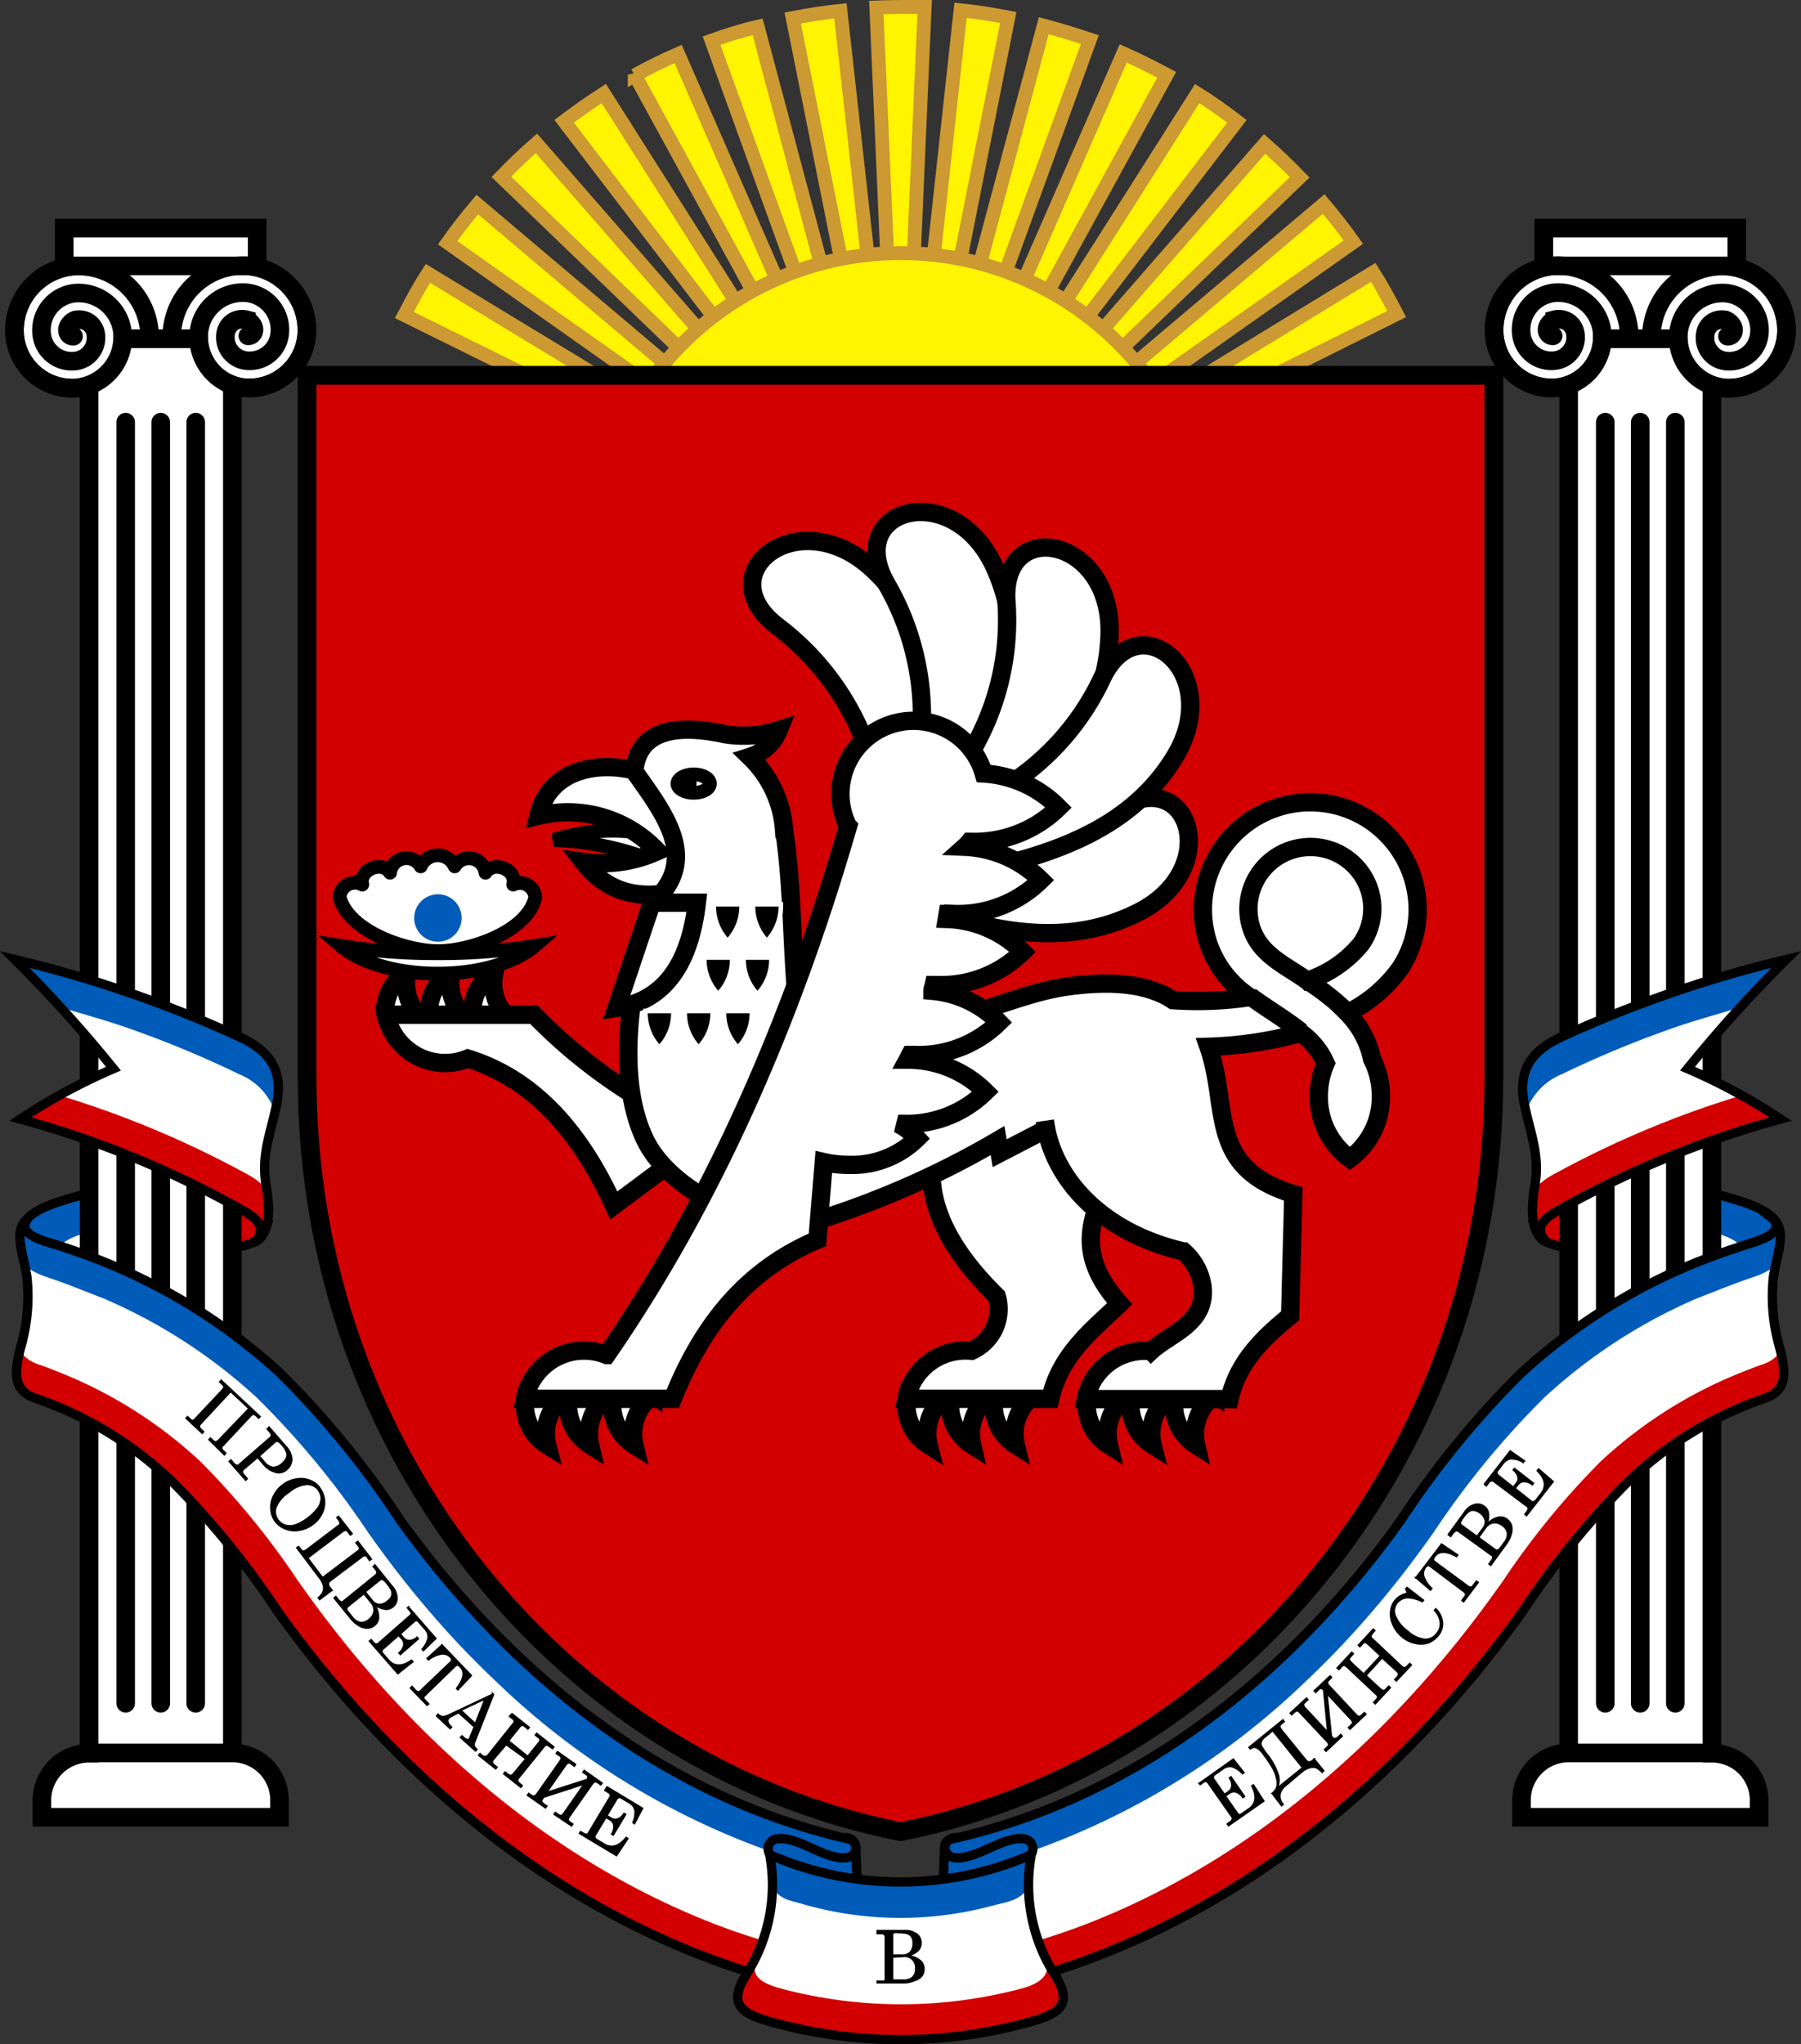
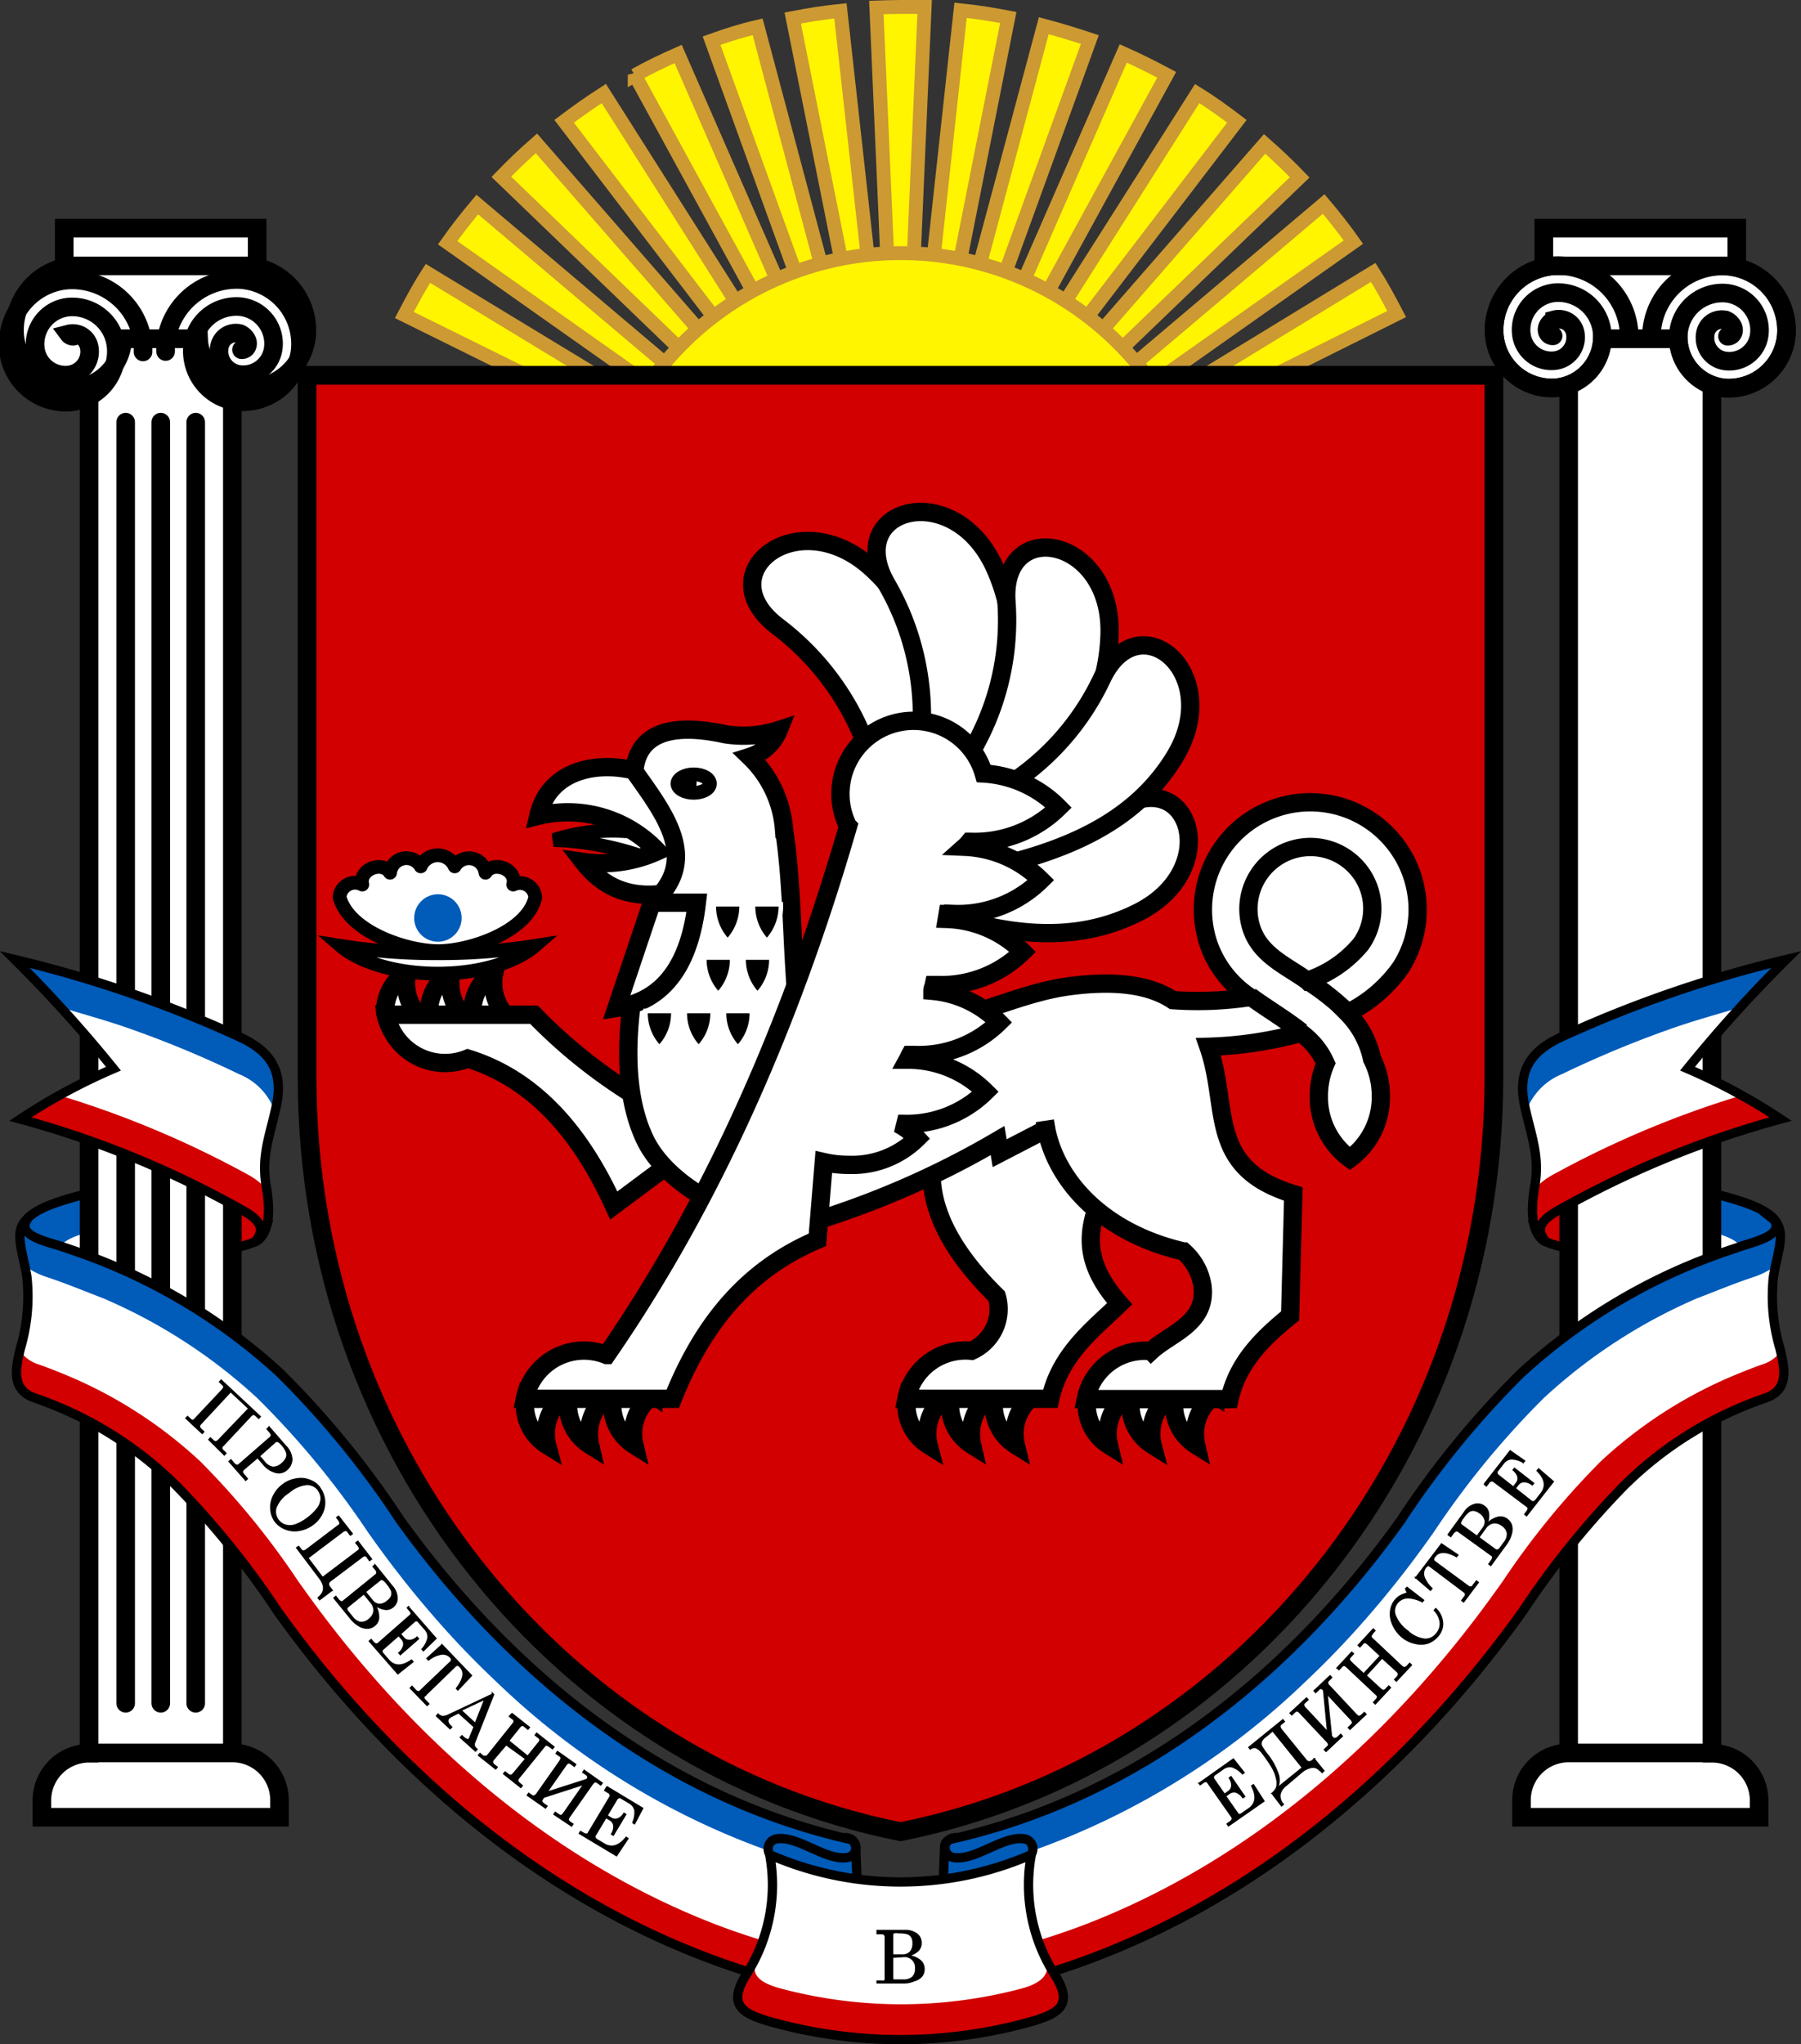
<svg xmlns="http://www.w3.org/2000/svg" id="Слой_1" data-name="Слой 1" viewBox="0 0 129.84 147.31">
  <rect x="0" y="0" width="129.84" height="147.31" fill="#333333" stroke="none" />
  <defs>
    <style>.cls-1,.cls-16,.cls-8{fill:#d20000;}.cls-1,.cls-10,.cls-12,.cls-14,.cls-17,.cls-18,.cls-2,.cls-4,.cls-5,.cls-6,.cls-8,.cls-9{stroke:#000;}.cls-1,.cls-17,.cls-2{stroke-width:0.67px;}.cls-15,.cls-2{fill:#005bb9;}.cls-10,.cls-14,.cls-3,.cls-4,.cls-5,.cls-9{fill:#fff;}.cls-4,.cls-5,.cls-6{stroke-width:1.34px;}.cls-5,.cls-6{stroke-linecap:round;}.cls-11,.cls-12,.cls-17,.cls-6{fill:none;}.cls-7{fill:#fff500;stroke:#c93;stroke-width:1px;}.cls-8{stroke-width:1.35px;}.cls-14,.cls-9{stroke-width:0.99px;}.cls-10,.cls-12{stroke-width:1.32px;}.cls-13{stroke:#fff;stroke-width:0.33px;}.cls-14{stroke-linejoin:round;}.cls-18{stroke-width:0.07px;}</style>
  </defs>
  <g id="g5094">
    <path id="path5096" class="cls-1" d="M120.73,89.53l.68-2.23,3.52-1.62,0,5.64a8.11,8.11,0,0,1-3.39-.57c-.48-.18-.69-.75-.85-1.22Z" transform="translate(-10.08 -1.26)" />
    <g id="g5098">
      <path id="path5100" class="cls-2" d="M132,91.64v0l0-4.84c2,.66,5.23,1.15,6.14,2.51.92,1.68-2.19,4.47-4.23,4.28Z" transform="translate(-10.08 -1.26)" />
      <path id="path5102" class="cls-3" d="M132.25,89.74c1.65.36,3.55.83,3.4,1.79l.76,1.33h-4.12Z" transform="translate(-10.08 -1.26)" />
    </g>
  </g>
  <g id="g5074">
    <path id="path3759" class="cls-1" d="M29.27,89.53l-.68-2.23-3.52-1.62,0,5.64a8.11,8.11,0,0,0,3.39-.57c.48-.18.69-.75.85-1.22Z" transform="translate(-10.08 -1.26)" />
    <g id="g5070">
      <path id="path3761" class="cls-2" d="M18,91.64v0l0-4.84c-2,.66-5.23,1.15-6.14,2.51-.92,1.68,2.19,4.47,4.23,4.28Z" transform="translate(-10.08 -1.26)" />
      <path id="path5068" class="cls-3" d="M17.75,89.74c-1.65.36-3.55.83-3.4,1.79l-.76,1.33h4.12Z" transform="translate(-10.08 -1.26)" />
    </g>
  </g>
  <g id="g5188">
    <g id="g5190">
      <path id="path5192" class="cls-4" d="M16.5,19.2H26.83V129.8H16.5V19.2Z" transform="translate(-10.08 -1.26)" />
      <path id="path5194" class="cls-4" d="M14.71,17.7H28.62v3.68H14.71Z" transform="translate(-10.08 -1.26)" />
      <path id="path5196" class="cls-4" d="M16.5,127.58H26.83a3.4,3.4,0,0,1,3.4,3.4v1.23l-17.13,0V131a3.4,3.4,0,0,1,3.4-3.4Z" transform="translate(-10.08 -1.26)" />
      <path id="path5198" class="cls-5" d="M24.4,25.67a3.7,3.7,0,0,0,3.33,3.54,4.17,4.17,0,0,0,4.46-3.79,4.65,4.65,0,0,0-4.26-5H15.41a4.65,4.65,0,0,0-4.27,5,4.17,4.17,0,0,0,4.46,3.79,3.7,3.7,0,0,0,3.33-3.54Z" transform="translate(-10.08 -1.26)" />
      <path id="path5200" class="cls-6" d="M21.67,31.68V124M19.14,31.68V124m5.05-92.32V124" transform="translate(-10.08 -1.26)" />
-       <path id="path5202" class="cls-6" d="M15.38,25.49a.4.4,0,0,1-.35-.16c-.26-.38.09-.85.46-1a1.2,1.2,0,0,1,1.48.94,1.69,1.69,0,0,1-1.41,2,2.18,2.18,0,0,1-2.47-1.88,2.68,2.68,0,0,1,2.36-3,3.18,3.18,0,0,1,3.46,2.84,3.67,3.67,0,0,1-3.31,4,4.17,4.17,0,0,1-4.46-3.79,4.65,4.65,0,0,1,4.27-5,5.13,5.13,0,0,1,5.44,4.73v.45m7.1-.16a.4.4,0,0,0,.35-.16c.26-.38-.09-.85-.46-1a1.2,1.2,0,0,0-1.48.94,1.69,1.69,0,0,0,1.41,2,2.18,2.18,0,0,0,2.47-1.88,2.68,2.68,0,0,0-2.36-3,3.18,3.18,0,0,0-3.46,2.84,3.67,3.67,0,0,0,3.31,4,4.17,4.17,0,0,0,4.46-3.79,4.65,4.65,0,0,0-4.26-5,5.14,5.14,0,0,0-5.45,4.73v.45" transform="translate(-10.08 -1.26)" />
+       <path id="path5202" class="cls-6" d="M15.38,25.49a.4.4,0,0,1-.35-.16a1.2,1.2,0,0,1,1.48.94,1.69,1.69,0,0,1-1.41,2,2.18,2.18,0,0,1-2.47-1.88,2.68,2.68,0,0,1,2.36-3,3.18,3.18,0,0,1,3.46,2.84,3.67,3.67,0,0,1-3.31,4,4.17,4.17,0,0,1-4.46-3.79,4.65,4.65,0,0,1,4.27-5,5.13,5.13,0,0,1,5.44,4.73v.45m7.1-.16a.4.4,0,0,0,.35-.16c.26-.38-.09-.85-.46-1a1.2,1.2,0,0,0-1.48.94,1.69,1.69,0,0,0,1.41,2,2.18,2.18,0,0,0,2.47-1.88,2.68,2.68,0,0,0-2.36-3,3.18,3.18,0,0,0-3.46,2.84,3.67,3.67,0,0,0,3.31,4,4.17,4.17,0,0,0,4.46-3.79,4.65,4.65,0,0,0-4.26-5,5.14,5.14,0,0,0-5.45,4.73v.45" transform="translate(-10.08 -1.26)" />
    </g>
  </g>
  <g id="g5050">
    <path id="path3765" class="cls-7" d="M94.34,32.08l16.43-8.19c-.52-1-1.09-2.06-1.69-3L90.74,32.08ZM75,1.76c.58,0,1.17,0,1.74,0L75.42,32.08h-.84L73.26,1.8C73.84,1.78,74.42,1.76,75,1.76ZM79.33,2c1.16.12,2.31.3,3.44.52L76.91,32.08h-.86Zm6,1.11c1.13.3,2.24.64,3.32,1L78.5,32.08h-.93Zm5.73,2c1.07.47,2.11,1,3.13,1.54L80.27,32.08h-1ZM96.39,8c1,.62,1.93,1.29,2.86,2L82.36,32.08H81.11Zm4.86,3.63c.88.77,1.72,1.57,2.53,2.41L85,32.08H83.4Zm4.26,4.33c.75.89,1.47,1.8,2.14,2.75l-19,13.4H86.41Zm-66.28,8c.52-1,1.09-2.06,1.7-3L59.26,32.08h-3.6Zm3.12-5.21c.67-.95,1.39-1.86,2.14-2.75l19.1,16.15H61.34ZM46.22,14c.81-.84,1.65-1.64,2.53-2.41L66.6,32.08H65L46.22,14Zm4.53-4c.93-.7,1.88-1.37,2.86-2L68.89,32.08H67.64Zm5.09-3.31c1-.56,2.06-1.07,3.13-1.54l11.81,27h-1L55.84,6.65Zm5.54-2.5c1.08-.39,2.19-.74,3.32-1l7.73,29H71.5Zm5.85-1.63c1.13-.22,2.28-.4,3.44-.52L74,32.08h-.86Z" transform="translate(-10.08 -1.26)" />
    <path id="path3767" class="cls-7" d="M75,19.5A22.23,22.23,0,1,1,52.78,41.73,22.23,22.23,0,0,1,75,19.5Z" transform="translate(-10.08 -1.26)" />
  </g>
  <path id="path3769" class="cls-8" d="M75,133.25c-24.35-4.85-42.78-27.34-42.78-54.36V28.3h85.56V78.89C117.78,105.91,99.35,128.4,75,133.25Z" transform="translate(-10.08 -1.26)" />
  <g id="g5120">
    <g id="g5040">
      <path id="path3787" class="cls-4" d="M133.5,19.2H123.17V129.8H133.5V19.2Z" transform="translate(-10.08 -1.26)" />
      <path id="path3789" class="cls-4" d="M135.29,17.7H121.38v3.68h13.91Z" transform="translate(-10.08 -1.26)" />
      <path id="path3791" class="cls-4" d="M133.5,127.58H123.17a3.4,3.4,0,0,0-3.4,3.4v1.23l17.13,0V131a3.4,3.4,0,0,0-3.4-3.4Z" transform="translate(-10.08 -1.26)" />
      <path id="path3793" class="cls-5" d="M125.6,25.67a3.7,3.7,0,0,1-3.33,3.54,4.17,4.17,0,0,1-4.46-3.79,4.65,4.65,0,0,1,4.26-5h12.52a4.65,4.65,0,0,1,4.27,5,4.17,4.17,0,0,1-4.46,3.79,3.7,3.7,0,0,1-3.33-3.54Z" transform="translate(-10.08 -1.26)" />
-       <path id="path3795" class="cls-6" d="M128.33,31.68V124m2.53-92.32V124m-5.05-92.32V124" transform="translate(-10.08 -1.26)" />
      <path id="path3797" class="cls-6" d="M134.62,25.49a.4.4,0,0,0,.35-.16c.26-.38-.09-.85-.46-1a1.2,1.2,0,0,0-1.48.94,1.69,1.69,0,0,0,1.41,2,2.18,2.18,0,0,0,2.47-1.88,2.68,2.68,0,0,0-2.36-3,3.18,3.18,0,0,0-3.46,2.84,3.67,3.67,0,0,0,3.31,4,4.17,4.17,0,0,0,4.46-3.79,4.65,4.65,0,0,0-4.27-5,5.13,5.13,0,0,0-5.44,4.73v.45m-7.1-.16a.4.4,0,0,1-.35-.16c-.26-.38.09-.85.46-1a1.2,1.2,0,0,1,1.48.94,1.69,1.69,0,0,1-1.41,2,2.18,2.18,0,0,1-2.47-1.88,2.68,2.68,0,0,1,2.36-3,3.18,3.18,0,0,1,3.46,2.84,3.67,3.67,0,0,1-3.31,4,4.17,4.17,0,0,1-4.46-3.79,4.65,4.65,0,0,1,4.26-5,5.14,5.14,0,0,1,5.45,4.73v.45" transform="translate(-10.08 -1.26)" />
    </g>
  </g>
  <g id="g3813">
    <path id="path3815" class="cls-9" d="M50,61.79a13.91,13.91,0,0,1,10.13.64l-.67,1.88A21.89,21.89,0,0,0,50,61.79Z" transform="translate(-10.08 -1.26)" />
    <path id="path3817" class="cls-10" d="M60.26,62.13l-2.94-4.79C54.71,56,49.83,56,48.89,60.05a8.86,8.86,0,0,1,8.59,2.55,9.7,9.7,0,0,1-5.34.77c1.65,2.13,3.82,2.72,6.5,2.17L60.18,64Z" transform="translate(-10.08 -1.26)" />
    <g id="g3819">
      <path id="path3821" class="cls-10" d="M78.39,101.77a3.43,3.43,0,0,0-1.46,2.82,3.1,3.1,0,0,0,.1.81,3.4,3.4,0,0,1-1.6-2.91,3.3,3.3,0,0,1,.13-.95h2.5l.33.23Z" transform="translate(-10.08 -1.26)" />
      <path id="path3823" class="cls-10" d="M84.69,101.77a3.41,3.41,0,0,0-1.47,2.82,3.59,3.59,0,0,0,.1.81,3.4,3.4,0,0,1-1.6-2.91,3.3,3.3,0,0,1,.13-.95h2.5l.34.23Z" transform="translate(-10.08 -1.26)" />
      <path id="path3825" class="cls-10" d="M81.54,101.77a3.43,3.43,0,0,0-1.46,2.82,3.59,3.59,0,0,0,.09.81,3.4,3.4,0,0,1-1.6-2.91,3.69,3.69,0,0,1,.13-.95h2.51l.33.23Z" transform="translate(-10.08 -1.26)" />
    </g>
    <g id="g3827">
      <path id="path3829" class="cls-10" d="M91.4,101.77a3.41,3.41,0,0,0-1.47,2.82,3.59,3.59,0,0,0,.1.81,3.4,3.4,0,0,1-1.6-2.91,3.69,3.69,0,0,1,.13-.95h2.5l.34.23Z" transform="translate(-10.08 -1.26)" />
      <path id="path3831" class="cls-10" d="M97.69,101.77a3.43,3.43,0,0,0-1.46,2.82,3.59,3.59,0,0,0,.09.81,3.4,3.4,0,0,1-1.6-2.91,3.69,3.69,0,0,1,.13-.95h2.5l.34.23Z" transform="translate(-10.08 -1.26)" />
      <path id="path3833" class="cls-10" d="M94.54,101.77a3.43,3.43,0,0,0-1.46,2.82,3.1,3.1,0,0,0,.1.81,3.4,3.4,0,0,1-1.6-2.91,3.3,3.3,0,0,1,.13-.95h2.5l.33.23Z" transform="translate(-10.08 -1.26)" />
    </g>
    <g id="g3835">
      <path id="path3837" class="cls-10" d="M50.89,101.77a3.43,3.43,0,0,0-1.46,2.82,3.1,3.1,0,0,0,.1.81,3.41,3.41,0,0,1-1.61-2.91,3.31,3.31,0,0,1,.14-.95h2.5l.33.23Z" transform="translate(-10.08 -1.26)" />
      <path id="path3839" class="cls-10" d="M57.18,101.77a3.43,3.43,0,0,0-1.46,2.82,3.59,3.59,0,0,0,.1.81,3.4,3.4,0,0,1-1.6-2.91,3.3,3.3,0,0,1,.13-.95h2.5l.33.23Z" transform="translate(-10.08 -1.26)" />
      <path id="path3841" class="cls-10" d="M54,101.77a3.43,3.43,0,0,0-1.46,2.82,3.59,3.59,0,0,0,.09.81,3.4,3.4,0,0,1-1.6-2.91,3.69,3.69,0,0,1,.13-.95h2.5l.34.23Z" transform="translate(-10.08 -1.26)" />
    </g>
    <g id="g3843">
      <path id="path3845" class="cls-10" d="M40.81,74.92a3.43,3.43,0,0,1-1.46-2.82,3.59,3.59,0,0,1,.09-.81,3.4,3.4,0,0,0-1.6,2.91,4.41,4.41,0,0,0,.33,1l2.3-.1Z" transform="translate(-10.08 -1.26)" />
      <path id="path3847" class="cls-10" d="M47.1,74.92a3.43,3.43,0,0,1-1.46-2.82,3.59,3.59,0,0,1,.09-.81,3.4,3.4,0,0,0-1.6,2.91,3.31,3.31,0,0,0,.14,1h2.5l.33-.23Z" transform="translate(-10.08 -1.26)" />
      <path id="path3849" class="cls-10" d="M44,74.92a3.43,3.43,0,0,1-1.46-2.82,3.59,3.59,0,0,1,.1-.81A3.4,3.4,0,0,0,41,74.2a3.3,3.3,0,0,0,.13,1h2.5l.33-.23Z" transform="translate(-10.08 -1.26)" />
    </g>
    <path id="path3851" class="cls-10" d="M81.94,94.67c-5-4.91-5.88-9.36-3.26-13.44l12.55.58c-.42,5.26-5.15,8.08-.43,13.4-1.83,1.78-4.28,3.59-5,6.85H75.43a4.33,4.33,0,0,1,4.69-3.46,3.29,3.29,0,0,0,1.82-3.93Z" transform="translate(-10.08 -1.26)" />
    <path id="path3853" class="cls-10" d="M78.87,62.31a18.24,18.24,0,0,0,11.81-2.75c5.16-3.29,7.64,4.34,1.45,7.45-4.69,2.36-9.78,1.66-15.24-.28Z" transform="translate(-10.08 -1.26)" />
    <path id="path3855" class="cls-10" d="M73.18,57.1a19.15,19.15,0,0,0-7-10.67C61,42.54,67.67,37.3,73,42.28c4.05,3.77,5.21,9.06,5.29,15.16l-5.1-.34Z" transform="translate(-10.08 -1.26)" />
    <path id="path3857" class="cls-10" d="M58.53,85l-4.2,3.13C51.9,82.79,48.53,79,43.8,77.54a4.33,4.33,0,0,1-5.88-3.16H48.58a37.49,37.49,0,0,0,11.18,7.93L58.53,85Z" transform="translate(-10.08 -1.26)" />
    <path id="path3859" class="cls-10" d="M67.44,72.35c-.29-3.79-.27-7.62-.84-11.35a8.1,8.1,0,0,0-2.46-5.2,3.32,3.32,0,0,0,2.08-1.93,8.32,8.32,0,0,1-3.86.3c-4.12-.9-6.32.06-6.55,2.67,2.11,3,4.74,6.27,1.43,9.36-1.75,5.89-2.81,12.62-.68,17.13,1.88,4,8.67,7.09,12.86,5.74A62.92,62.92,0,0,0,82,83.45l.15.91,3.36-1.74-.1-.58c.51,4,3.94,8,10,9.4A4.13,4.13,0,0,1,96.78,94c.27,2.65-2.34,3.34-3.72,4.62a4.34,4.34,0,0,0-4.7,3.46H98.72c.6-2.65,2.39-4.39,4.37-6l.23-8.78c-6.27-1.91-4.58-6.2-6.12-10.61a28.12,28.12,0,0,0,6.67-1,5.39,5.39,0,0,1,1.78,2.19,5.88,5.88,0,0,0-.49,2.35,5.48,5.48,0,0,0,2.24,4.52,5.5,5.5,0,0,0,2.23-4.52,5.82,5.82,0,0,0-.63-2.65,6.72,6.72,0,0,0-1.78-3.32,10.22,10.22,0,0,0,3.85-3.29,7.74,7.74,0,1,0-13.89-1.77,7.55,7.55,0,0,0,3,3.91,25.14,25.14,0,0,1-5.54.22c-1.81-1.19-4.4-1.41-7.48-1s-5.84,1.8-9,2.47c-2.67.57-10.43,1.68-10.75-2.35Zm36.89-.42a8.43,8.43,0,0,0,3.86-2.63,4.41,4.41,0,0,0-.48-5.7,4.47,4.47,0,0,0-7.38,4.63c.63,1.79,2.32,2.55,3.78,3.55l.22.15Z" transform="translate(-10.08 -1.26)" />
    <path id="path3861" class="cls-10" d="M54.52,73.9l2.55-7.59h3.25C59.82,70.59,58.08,73.36,54.52,73.9Z" transform="translate(-10.08 -1.26)" />
    <path id="path3863" class="cls-11" d="M100.16,70.88c3.7,3.18,7.13,3.89,7.41,8.2" transform="translate(-10.08 -1.26)" />
    <path id="path3865" class="cls-9" d="M60.09,57.06c.65,0,1.17.3,1.17.67s-.52.66-1.17.66-1.17-.3-1.17-.66S59.45,57.06,60.09,57.06Z" transform="translate(-10.08 -1.26)" />
    <path id="path3867" d="M59.61,57a.69.69,0,0,1,.69.69.69.69,0,0,1-1.38,0A.69.69,0,0,1,59.61,57Z" transform="translate(-10.08 -1.26)" />
    <path id="path3869" class="cls-12" d="M104.33,71.93a18.1,18.1,0,0,1,2.88,2.27m-7-1.15c1.21.89,2.52,1.65,3.69,2.58" transform="translate(-10.08 -1.26)" />
    <path id="path3871" class="cls-13" d="M63.69,70.26h2a3.59,3.59,0,0,1-1,2.64,3.6,3.6,0,0,1-1-2.65Zm-2.83,0h2a3.59,3.59,0,0,1-1,2.64A3.6,3.6,0,0,1,60.86,70.26Zm.68-3.84h2a3.6,3.6,0,0,1-1,2.65A3.6,3.6,0,0,1,61.54,66.42Zm-4.92,7.69h2a3.55,3.55,0,0,1-1,2.64,3.55,3.55,0,0,1-1-2.64Zm2.83,0h2a3.55,3.55,0,0,1-1,2.64A3.55,3.55,0,0,1,59.45,74.11Zm2.83,0h2a3.55,3.55,0,0,1-1,2.64A3.55,3.55,0,0,1,62.28,74.11Zm2.09-7.69h2a3.6,3.6,0,0,1-1,2.65A3.6,3.6,0,0,1,64.37,66.42Z" transform="translate(-10.08 -1.26)" />
    <g id="g3873">
      <path id="path3875" class="cls-9" d="M48.64,69.42c-1.38,1.19-4,2-7,2s-5.61-.81-7-2a43.39,43.39,0,0,0,7,.53A43.52,43.52,0,0,0,48.64,69.42Z" transform="translate(-10.08 -1.26)" />
      <path id="path3877" class="cls-14" d="M41.67,69.8c2.26,0,6.43-1.38,7-3.87A1.11,1.11,0,0,0,47.08,65c.29-1.09-1.42-1.75-2-.85a1.2,1.2,0,0,0-2.22-.46,1.34,1.34,0,0,0-2.45,0,1.19,1.19,0,0,0-2.21.46c-.56-.9-2.26-.24-2,.85a1.12,1.12,0,0,0-1.64.91C35.24,68.42,39.41,69.8,41.67,69.8Z" transform="translate(-10.08 -1.26)" />
      <path id="path3879" class="cls-15" d="M41.65,65.7a1.71,1.71,0,1,1-1.71,1.71A1.72,1.72,0,0,1,41.65,65.7Z" transform="translate(-10.08 -1.26)" />
    </g>
    <path id="path3881" class="cls-10" d="M76.32,55.75A18.94,18.94,0,0,0,74,43.35c-3.17-5.51,4.87-7.73,7.81-1.16,2.23,5,1.26,10.24-1,15.82l-4.5-2.26Z" transform="translate(-10.08 -1.26)" />
    <path id="path3883" class="cls-10" d="M79.32,56.65a18.65,18.65,0,0,0,3.32-12c-.44-6.25,7.67-4.75,7.43,2.36-.18,5.38-3.3,9.63-7.73,13.6-1-1.32-2-2.63-3-4Z" transform="translate(-10.08 -1.26)" />
    <path id="path3885" class="cls-10" d="M80.88,58.9a18.45,18.45,0,0,0,8.64-8.74c2.64-5.6,8.89-.4,5.27,5.61-2.75,4.55-7.49,6.7-13.22,8l-4.2-1.36Z" transform="translate(-10.08 -1.26)" />
    <path id="path3887" class="cls-10" d="M71.22,60.79c-4.09,14.13-9.74,27-17.41,38.11a4.35,4.35,0,0,0-5.89,3.16H58.58c2-5,5.06-9.19,10.43-11.46L69.47,85a7.92,7.92,0,0,0,1.79.2,6.68,6.68,0,0,0,4.94-1.91,5,5,0,0,0-1.36-1.05h.29a8.09,8.09,0,0,0,6-2.31,7.93,7.93,0,0,0-5.61-2.31c.06-.11.11-.23.17-.34H76a8.24,8.24,0,0,0,6.1-2.35,7.69,7.69,0,0,0-4.8-2.27c0-.14.07-.28.1-.42h.21a8.35,8.35,0,0,0,6.2-2.39,8.12,8.12,0,0,0-5.47-2.37l.06-.36h.42a8.53,8.53,0,0,0,6.31-2.44,8.28,8.28,0,0,0-5.49-2.4,2.9,2.9,0,0,0,.34-.36H80a8.64,8.64,0,0,0,6.4-2.47A8.27,8.27,0,0,0,81,57a5.27,5.27,0,0,0-10.33,1.46,5.18,5.18,0,0,0,.54,2.32Z" transform="translate(-10.08 -1.26)" />
  </g>
  <g id="g5113">
    <g id="g5108">
      <path id="path5104" class="cls-3" d="M11.14,70.4a96.54,96.54,0,0,1,7.12,7.87,42.41,42.41,0,0,0-6.71,3.63,69.78,69.78,0,0,1,15.83,6.47c1,.55,2.08,1.23,1.09,2.37,1.29-.66,1-2.93.77-4.2-.29-2.06.27-3.37.74-5.48.57-2.54-.32-4-2.61-5.07A87.22,87.22,0,0,0,11.14,70.4Zm.95,18.67c-1.07.84-.38,2.31-.07,4.2a13.19,13.19,0,0,1-.46,5.12c-.36,1.45-.69,3,1,3.6a26.79,26.79,0,0,1,10.26,6.36,61.4,61.4,0,0,1,7.26,9c10.18,14.22,24.61,25.26,42.11,27.89l-.42-10.92-.15-.31-.23-.2C58,130.79,47,122,38.92,110.78a65.76,65.76,0,0,0-8.65-10.58,41.88,41.88,0,0,0-14.11-8.55c-.58-.21-1.17-.41-1.77-.61C13.46,90.73,11.17,90.28,12.09,89.07Z" transform="translate(-10.08 -1.26)" />
      <path id="path3809" class="cls-15" d="M11.14,70.4A86.93,86.93,0,0,1,27.37,76c2.29,1.07,3.18,2.54,2.61,5.09,0,.1-.05.21-.07.31a4.52,4.52,0,0,0-2.58-2.73,76,76,0,0,0-8-3.32c-1.62-.57-3.24-1-4.88-1.51C13.35,72.66,12.24,71.51,11.14,70.4Zm.95,18.67c-.92.72-.55,1.89-.23,3.4a5.7,5.7,0,0,0,1.67.84c1.35.45,2.67,1,4,1.51A38.85,38.85,0,0,1,28.62,102a62,62,0,0,1,8,9.69l.37.52h0c1.33,1.86,2.74,3.66,4.23,5.38a64.28,64.28,0,0,0,4.7,4.91A54.8,54.8,0,0,0,65.41,134.6l.38.68,6.21,5-.16-5.75c-.06-.57-.24-.61-.75-.78-13.33-3.07-24.2-11.79-32.17-22.94a65.76,65.76,0,0,0-8.65-10.58A42.63,42.63,0,0,0,14.39,91c-1.44-.42-3.05-.88-2.3-2Z" transform="translate(-10.08 -1.26)" />
      <path id="path3811" class="cls-16" d="M14.35,80.19c-.94.53-1.88,1.1-2.8,1.71a69.78,69.78,0,0,1,15.83,6.47c1,.55,1.94,1.26,1.16,2.33,1.08-.64.92-2.48.75-3.75a4.88,4.88,0,0,0-1.38-1.07A70.75,70.75,0,0,0,14.35,80.19Zm-2.84,18.4c-.07.29-.14.58-.19.87v0c-.16,1.09,0,2.09,1.28,2.51l.67.24v.1a30.22,30.22,0,0,1,9.59,6,59.74,59.74,0,0,1,7.26,9c10.18,14.22,24.61,25.26,42.11,27.89l-.1-2.47q-1.57-.25-3.12-.6A52.54,52.54,0,0,1,61.85,140c-12-4.58-22.1-13.39-29.75-24.07l-.51-.71a57.1,57.1,0,0,0-7.07-8.65,32.43,32.43,0,0,0-9.91-6.32c-.58-.24-1.15-.46-1.74-.67A2.52,2.52,0,0,1,11.51,98.59Z" transform="translate(-10.08 -1.26)" />
    </g>
    <path id="path3889" class="cls-17" d="M11.14,70.4a96.54,96.54,0,0,1,7.12,7.87,42.41,42.41,0,0,0-6.71,3.63,69.78,69.78,0,0,1,15.83,6.47c1,.55,2.08,1.23,1.09,2.37,1.29-.66,1-2.93.77-4.2-.29-2.06.27-3.37.74-5.48.57-2.54-.32-4-2.61-5.07A87.22,87.22,0,0,0,11.14,70.4Zm.95,18.67c-1.07.84-.38,2.31-.07,4.2a13.19,13.19,0,0,1-.46,5.12c-.36,1.45-.69,3,1,3.6a26.79,26.79,0,0,1,10.26,6.36,61.4,61.4,0,0,1,7.26,9c10.18,14.22,24.61,25.26,42.11,27.89l-.42-10.92c-.06-.23-.22-.48-.38-.51C58,130.79,47,122,38.92,110.78a65.76,65.76,0,0,0-8.65-10.58,41.88,41.88,0,0,0-14.11-8.55c-.58-.21-1.17-.41-1.77-.61C13.46,90.73,11.17,90.28,12.09,89.07Z" transform="translate(-10.08 -1.26)" />
  </g>
  <g id="g5135">
    <g id="g5137">
      <path id="path5139" class="cls-3" d="M138.86,70.4a96.54,96.54,0,0,0-7.12,7.87,42.41,42.41,0,0,1,6.71,3.63,69.78,69.78,0,0,0-15.83,6.47c-1,.55-2.08,1.23-1.09,2.37-1.29-.66-1-2.93-.77-4.2.29-2.06-.27-3.37-.74-5.48-.57-2.54.32-4,2.61-5.07A87.22,87.22,0,0,1,138.86,70.4Zm-1,18.67c1.07.84.38,2.31.07,4.2a13.19,13.19,0,0,0,.46,5.12c.36,1.45.69,3-1,3.6a26.79,26.79,0,0,0-10.26,6.36,61.4,61.4,0,0,0-7.26,9c-10.18,14.22-24.61,25.26-42.11,27.89l.42-10.92.15-.31.23-.2c13.48-3,24.47-11.78,32.51-23a65.76,65.76,0,0,1,8.65-10.58,41.88,41.88,0,0,1,14.11-8.55c.58-.21,1.17-.41,1.77-.61C136.54,90.73,138.83,90.28,137.91,89.07Z" transform="translate(-10.08 -1.26)" />
      <path id="path5141" class="cls-15" d="M138.86,70.4A86.93,86.93,0,0,0,122.63,76c-2.29,1.07-3.18,2.54-2.61,5.09,0,.1,0,.21.07.31a4.52,4.52,0,0,1,2.58-2.73,76,76,0,0,1,8-3.32c1.62-.57,3.24-1,4.88-1.51C136.65,72.66,137.76,71.51,138.86,70.4Zm-1,18.67c.92.72.55,1.89.23,3.4a5.7,5.7,0,0,1-1.67.84c-1.35.45-2.67,1-4,1.51A38.85,38.85,0,0,0,121.38,102a62,62,0,0,0-7.95,9.69l-.37.52h0c-1.33,1.86-2.74,3.66-4.23,5.38a64.28,64.28,0,0,1-4.7,4.91A54.8,54.8,0,0,1,84.59,134.6l-.38.68-6.21,5,.16-5.75c.06-.57.24-.61.75-.78,13.33-3.07,24.2-11.79,32.17-22.94a65.76,65.76,0,0,1,8.65-10.58A42.63,42.63,0,0,1,135.61,91c1.44-.42,3-.88,2.3-2Z" transform="translate(-10.08 -1.26)" />
      <path id="path5143" class="cls-16" d="M135.65,80.19c.94.53,1.88,1.1,2.8,1.71a69.78,69.78,0,0,0-15.83,6.47c-1,.55-1.94,1.26-1.16,2.33-1.08-.64-.92-2.48-.75-3.75a4.88,4.88,0,0,1,1.38-1.07A70.75,70.75,0,0,1,135.65,80.19Zm2.84,18.4c.07.29.14.58.19.87v0c.16,1.09,0,2.09-1.28,2.51l-.67.24v.1a30.22,30.22,0,0,0-9.59,6,59.74,59.74,0,0,0-7.26,9c-10.18,14.22-24.61,25.26-42.11,27.89l.1-2.47q1.57-.25,3.12-.6A52.54,52.54,0,0,0,88.15,140c12-4.58,22.1-13.39,29.75-24.07l.51-.71a57.1,57.1,0,0,1,7.07-8.65,32.43,32.43,0,0,1,9.91-6.32c.58-.24,1.15-.46,1.74-.67A2.52,2.52,0,0,0,138.49,98.59Z" transform="translate(-10.08 -1.26)" />
    </g>
    <path id="path5145" class="cls-17" d="M138.86,70.4a96.54,96.54,0,0,0-7.12,7.87,42.41,42.41,0,0,1,6.71,3.63,69.78,69.78,0,0,0-15.83,6.47c-1,.55-2.08,1.23-1.09,2.37-1.29-.66-1-2.93-.77-4.2.29-2.06-.27-3.37-.74-5.48-.57-2.54.32-4,2.61-5.07A87.22,87.22,0,0,1,138.86,70.4Zm-1,18.67c1.07.84.38,2.31.07,4.2a13.19,13.19,0,0,0,.46,5.12c.36,1.45.69,3-1,3.6a26.79,26.79,0,0,0-10.26,6.36,61.4,61.4,0,0,0-7.26,9c-10.18,14.22-24.61,25.26-42.11,27.89l.42-10.92a.59.59,0,0,1,.38-.51c13.48-3,24.47-11.78,32.51-23a65.76,65.76,0,0,1,8.65-10.58,41.88,41.88,0,0,1,14.11-8.55c.58-.21,1.17-.41,1.77-.61C136.54,90.73,138.83,90.28,137.91,89.07Z" transform="translate(-10.08 -1.26)" />
  </g>
  <path id="path3891" class="cls-17" d="M66.29,135.19a.71.71,0,0,1-.82-.59.72.72,0,0,1,.59-.83c1.56-.25,3.54,1.6,5.12,1.34a.72.72,0,0,0,.6-.82.74.74,0,0,0-.83-.6" transform="translate(-10.08 -1.26)" />
  <path id="path3893" class="cls-17" d="M83.71,135.19a.71.71,0,0,0,.82-.59.72.72,0,0,0-.59-.83c-1.56-.25-3.54,1.6-5.12,1.34a.72.72,0,0,1-.6-.82.74.74,0,0,1,.83-.6" transform="translate(-10.08 -1.26)" />
  <path id="path3895" class="cls-3" d="M84.55,146.9c2-.6,2.9-1.25,1.54-3.4a12,12,0,0,1-1.66-8.59,23.61,23.61,0,0,1-18.86,0,12,12,0,0,1-1.66,8.59c-1.36,2.15-.44,2.8,1.54,3.4A34.83,34.83,0,0,0,84.55,146.9Z" transform="translate(-10.08 -1.26)" />
  <path id="path3897" class="cls-16" d="M84.55,146.9c2-.6,2.9-1.25,1.54-3.4-.23-.38-.45-.76-.64-1.15h0c.46,1.22-.38,1.8-1.56,2.16a33.77,33.77,0,0,1-17.68,0c-1.18-.36-2.13-.83-1.56-2.16h0c-.19.39-.41.77-.64,1.15-1.36,2.15-.44,2.8,1.54,3.4a34.83,34.83,0,0,0,19.1,0Z" transform="translate(-10.08 -1.26)" />
-   <path id="path3899" class="cls-15" d="M65.78,137.14a10.71,10.71,0,0,0-.21-2.23,23.61,23.61,0,0,0,18.86,0,10.15,10.15,0,0,0-.16,2.18c-.42,1.09-1.59,1.22-2.59,1.48a25.47,25.47,0,0,1-13.93-.16c-.81-.22-1.63-.37-2-1.27Z" transform="translate(-10.08 -1.26)" />
  <path id="path3901" class="cls-17" d="M84.55,146.9c2-.6,2.9-1.25,1.54-3.4a12,12,0,0,1-1.66-8.59,23.61,23.61,0,0,1-18.86,0,12,12,0,0,1-1.66,8.59c-1.36,2.15-.44,2.8,1.54,3.4A34.83,34.83,0,0,0,84.55,146.9Z" transform="translate(-10.08 -1.26)" />
  <g id="g3903">
    <path id="path3905" class="cls-18" d="M96.5,129.77,99,128l.79,1-.14.1a1.77,1.77,0,0,0-.75-.51.78.78,0,0,0-.62.14l-.61.43a.19.19,0,0,0-.09.11.23.23,0,0,0,0,.15l.78,1.12.27-.19a.52.52,0,0,0,.24-.4.88.88,0,0,0-.18-.57l.14-.11,1,1.45-.15.1a1,1,0,0,0-.51-.41.58.58,0,0,0-.48.11l-.24.17.87,1.24a.13.13,0,0,0,.12.07s.1,0,.17-.07l.49-.34c.52-.36.59-.91.2-1.64l.15-.1.77,1.2-2.58,1.8-.11-.16.21-.15a.43.43,0,0,0,.15-.16.19.19,0,0,0,0-.16l-1.74-2.48a.15.15,0,0,0-.13-.09.23.23,0,0,0-.16.05l-.26.18-.11-.16Zm8.32-1.79.72.89-.15.12a2.15,2.15,0,0,0-.4-.32.65.65,0,0,0-.5,0,1.37,1.37,0,0,0-.51.26l-1.18,1a1.16,1.16,0,0,0-.42.59.83.83,0,0,0,.24.76l-.15.13-.7-.92a1.16,1.16,0,0,0,.33-.42,1.17,1.17,0,0,0,0-.63,2.6,2.6,0,0,0-.35-.87,10.1,10.1,0,0,0-.69-1,1.13,1.13,0,0,0-.46-.37.48.48,0,0,0-.39.11l0,0-.11-.14,2.47-2,.12.15-.22.18a.23.23,0,0,0-.11.17.6.6,0,0,0,.14.26l1.73,2.13a.28.28,0,0,0,.44.06l.18-.14Zm-.85.67L101.83,126l-.51.42a.75.75,0,0,0-.29.34.4.4,0,0,0,0,.3,5.06,5.06,0,0,0,.4.59,4.72,4.72,0,0,1,.82,1.49,1.31,1.31,0,0,1-.05.92l1.73-1.4Zm1.81-2.59-.29-3,0,0q-.11-.12-.18-.12s-.1,0-.18.11l-.2.19-.13-.14,1.17-1.1.13.14-.2.2a.26.26,0,0,0-.1.15c0,.06,0,.15.16.28l1.87,2,.16.15a.24.24,0,0,0,.12,0,.44.44,0,0,0,.15-.1l.18-.17.14.14-1.18,1.1-.13-.14.2-.19c.08-.08.12-.14.11-.2a.55.55,0,0,0-.16-.23l-1.65-1.77.31,3,.15.16a.23.23,0,0,0,.13,0,.38.38,0,0,0,.16-.09l.22-.21.13.15-1.19,1.11-.14-.14.23-.22a.19.19,0,0,0,.08-.17.55.55,0,0,0-.16-.23l-1.88-2a.47.47,0,0,0-.21-.16s-.11,0-.19.1l-.2.19-.14-.14,1.2-1.11.13.14-.22.2c-.08.07-.12.13-.11.18a.46.46,0,0,0,.14.23l1.61,1.72Zm.64-4.57,1.11-1.19.14.13-.2.22c-.08.08-.11.14-.1.19s.06.12.16.22l.86.8,1.19-1.28-.86-.8c-.11-.1-.18-.15-.23-.15s-.1,0-.18.12l-.19.2-.14-.13,1.1-1.19.14.13-.2.22c0,.06-.08.1-.08.14a.19.19,0,0,0,0,.12.71.71,0,0,0,.16.16l2,1.88a.71.71,0,0,0,.2.14.35.35,0,0,0,.23-.12l.18-.2.14.14-1.1,1.18-.14-.13.19-.2c.07-.09.1-.16.08-.23s-.06-.11-.16-.2l-1-.91L108.58,122l1,.92c.1.09.17.14.2.14a.23.23,0,0,0,.21-.1l.21-.22.14.13-1.11,1.19-.14-.13.21-.23a.25.25,0,0,0,.07-.12.2.2,0,0,0,0-.11,1.11,1.11,0,0,0-.16-.16l-2-1.88c-.11-.1-.18-.15-.23-.15a.26.26,0,0,0-.18.11l-.19.2-.14-.13Zm5.15-5.36-.17-.38.11-.12,1.22.94-.11.13a2.54,2.54,0,0,0-1-.29,1,1,0,0,0-.78.34.91.91,0,0,0-.18.87,2.58,2.58,0,0,0,.92,1.17,2.12,2.12,0,0,0,1.22.58,1,1,0,0,0,.83-.39,1.08,1.08,0,0,0,.27-.79,1.51,1.51,0,0,0-.43-.89l.12-.14a1.59,1.59,0,0,1,.5,1,1.33,1.33,0,0,1-.34,1,1.68,1.68,0,0,1-.75.52,1.75,1.75,0,0,1-.94,0,2.1,2.1,0,0,1-.91-.45,2.38,2.38,0,0,1-.66-.88,1.79,1.79,0,0,1-.17-1,1.52,1.52,0,0,1,.34-.8,1.36,1.36,0,0,1,.37-.31,2.19,2.19,0,0,1,.55-.2Zm.55-1.16L114,112.5l1.2.81-.11.14c-.74-.41-1.27-.43-1.57,0a.32.32,0,0,0-.08.2.25.25,0,0,0,.1.14L116,115.6a.2.2,0,0,0,.14,0c.05,0,.09,0,.14-.12l.24-.31.15.12-1.07,1.42-.15-.12.26-.35a.2.2,0,0,0,0-.13.16.16,0,0,0-.07-.11l-2.47-1.86a.18.18,0,0,0-.15-.05.43.43,0,0,0-.16.13.73.73,0,0,0-.09.71,2.11,2.11,0,0,0,.56.79l-.12.15-1.1-.94Zm2.35-3.13,1.17-1.61a1.32,1.32,0,0,1,.74-.57.79.79,0,0,1,.71.13.72.72,0,0,1,.31.5,1.41,1.41,0,0,1-.09.73,1.76,1.76,0,0,1,.77-.44.8.8,0,0,1,.65.14.91.91,0,0,1,.32.42,1.15,1.15,0,0,1,0,.64,2.17,2.17,0,0,1-.35.74l-1.14,1.56-.16-.11.19-.26a.37.37,0,0,0,.08-.19.16.16,0,0,0,0-.12l-2.48-1.79a.19.19,0,0,0-.17,0,.4.4,0,0,0-.15.12l-.2.27-.16-.11Zm2.09.11.43-.59a.71.71,0,0,0,.15-.54.91.91,0,0,0-.4-.54.82.82,0,0,0-.41-.17.52.52,0,0,0-.34.08,2,2,0,0,0-.42.46,1,1,0,0,0-.19.34.17.17,0,0,0,.08.16l1.1.8Zm.16.11,1.19.87a.2.2,0,0,0,.16,0,.32.32,0,0,0,.17-.15l.27-.37a.94.94,0,0,0,.23-.67.81.81,0,0,0-.38-.55.86.86,0,0,0-.63-.18.87.87,0,0,0-.55.38l-.46.63Zm.37-3.88,1.86-2.39,1.06.74-.11.13a1.69,1.69,0,0,0-.87-.26.76.76,0,0,0-.55.31l-.46.59a.18.18,0,0,0,0,.13.22.22,0,0,0,.09.13l1.07.84.2-.26a.54.54,0,0,0,.12-.45.94.94,0,0,0-.35-.5l.11-.14,1.4,1.09-.11.14a1,1,0,0,0-.61-.24.58.58,0,0,0-.43.24l-.18.23,1.19.94a.18.18,0,0,0,.14,0,.35.35,0,0,0,.15-.12l.36-.46c.39-.51.3-1.05-.29-1.63l.12-.15,1.08.93-1.94,2.48-.15-.12.16-.21a.37.37,0,0,0,.09-.2.17.17,0,0,0-.08-.14L117.72,108a.17.17,0,0,0-.15,0s-.09,0-.14.1l-.19.25-.15-.12Z" transform="translate(-10.08 -1.26)" />
    <path id="path3907" class="cls-18" d="M73.3,140.36h2a1.35,1.35,0,0,1,.89.26.8.8,0,0,1,.31.65.79.79,0,0,1-.21.55,1.52,1.52,0,0,1-.66.36,1.69,1.69,0,0,1,.81.35.81.81,0,0,1,.27.62.84.84,0,0,1-.15.5A1.09,1.09,0,0,1,76,144a1.92,1.92,0,0,1-.81.16H73.3V144h.31a.37.37,0,0,0,.21,0,.15.15,0,0,0,.07-.11v-3.06a.22.22,0,0,0-.07-.16.25.25,0,0,0-.19-.06H73.3v-.19Zm1.14,1.76h.72a.72.72,0,0,0,.53-.2.89.89,0,0,0,.2-.64.74.74,0,0,0-.1-.43.51.51,0,0,0-.27-.23,1.83,1.83,0,0,0-.62-.07,1,1,0,0,0-.39,0,.18.18,0,0,0-.07.16v1.37Zm0,.19v1.47a.18.18,0,0,0,.06.15s.11,0,.22,0h.46a1,1,0,0,0,.68-.2.83.83,0,0,0,.22-.63.78.78,0,0,0-.86-.84Z" transform="translate(-10.08 -1.26)" />
    <path id="path3909" class="cls-18" d="M26,100.67l2.86,2.67-.13.14-.21-.2a.3.3,0,0,0-.18-.09.6.6,0,0,0-.24.19l-1.87,2a.67.67,0,0,0-.14.17.15.15,0,0,0,0,.11.36.36,0,0,0,.11.14l.18.18-.13.14L25.12,105l.13-.14.2.19a.27.27,0,0,0,.21.09.53.53,0,0,0,.22-.17L28,102.76l-1.29-1.2-2.1,2.26a.77.77,0,0,0-.13.16.2.2,0,0,0,0,.11.33.33,0,0,0,.09.14l.22.2-.13.14-1.19-1.11.13-.14.23.21a.19.19,0,0,0,.13.07H24a.64.64,0,0,0,.18-.16l1.88-2a.59.59,0,0,0,.15-.22s0-.11-.12-.19l-.2-.19.13-.14Zm3.47,3.39,1.24,1.42a1.44,1.44,0,0,1,.42.93,1,1,0,0,1-.35.75.86.86,0,0,1-.74.23,1.7,1.7,0,0,1-.95-.57l-.44-.51-1,.85a.22.22,0,0,0-.08.15.24.24,0,0,0,.08.18l.28.33-.14.13-1.21-1.38.15-.13.25.29a.28.28,0,0,0,.14.1.2.2,0,0,0,.13,0l2.3-2a.21.21,0,0,0,.08-.16c0-.06-.05-.13-.13-.23l-.18-.21.14-.13Zm-.68,2.12.34.39a1,1,0,0,0,.62.41.94.94,0,0,0,.66-.28,1.05,1.05,0,0,0,.31-.41.58.58,0,0,0,0-.39,1.66,1.66,0,0,0-.34-.53c-.13-.14-.22-.22-.28-.23a.19.19,0,0,0-.19.06l-1.13,1Zm4.36,2.3a1.77,1.77,0,0,1,.17,1.83,2.14,2.14,0,0,1-.67.81,2.27,2.27,0,0,1-1,.43,1.77,1.77,0,0,1-1-.1,1.7,1.7,0,0,1-.74-.55,1.6,1.6,0,0,1-.31-.84,1.79,1.79,0,0,1,.18-1,2.22,2.22,0,0,1,.68-.82,2.06,2.06,0,0,1,1-.42,1.7,1.7,0,0,1,.95.09,1.6,1.6,0,0,1,.72.52Zm-.13.16a1,1,0,0,0-.83-.4,2.29,2.29,0,0,0-1.27.57,2.28,2.28,0,0,0-.94,1.11,1,1,0,0,0,.16.86,1,1,0,0,0,.49.36,1.2,1.2,0,0,0,.7,0,3.13,3.13,0,0,0,.9-.49,3.45,3.45,0,0,0,.77-.76,1.21,1.21,0,0,0,.22-.66,1,1,0,0,0-.2-.57Zm1,7.23-.9.68-.12-.16c.49-.38.53-.84.11-1.4l-1.66-2.2.16-.11.17.22c.06.08.11.12.17.12a.54.54,0,0,0,.26-.13l2.19-1.66a.74.74,0,0,0,.17-.14.23.23,0,0,0,0-.12.48.48,0,0,0-.08-.16l-.15-.2.15-.11,1,1.28-.15.12-.17-.22a.25.25,0,0,0-.18-.13.66.66,0,0,0-.25.13l-2.45,1.85,1.05,1.39,2.46-1.86c.11-.07.16-.12.17-.15a.15.15,0,0,0,0-.1.25.25,0,0,0-.07-.15l-.18-.23.16-.12,1,1.3-.16.12-.18-.25c0-.06-.08-.09-.12-.09a.17.17,0,0,0-.1,0,.59.59,0,0,0-.19.12l-2.2,1.66a.31.31,0,0,0-.16.24.4.4,0,0,0,.1.22l.18.24ZM37.11,114l1.25,1.55a1.35,1.35,0,0,1,.36.86.79.79,0,0,1-.3.65.75.75,0,0,1-.57.18,1.5,1.5,0,0,1-.69-.28,1.7,1.7,0,0,1,.23.85.78.78,0,0,1-.31.6.8.8,0,0,1-.48.19,1.12,1.12,0,0,1-.62-.16,2.17,2.17,0,0,1-.62-.53l-1.22-1.5.15-.13.2.25a.37.37,0,0,0,.17.13.12.12,0,0,0,.12,0l2.38-1.93a.19.19,0,0,0,.08-.15.27.27,0,0,0-.07-.18l-.21-.26.15-.13Zm-.65,2,.46.57a.73.73,0,0,0,.48.29.9.9,0,0,0,.63-.26.81.81,0,0,0,.27-.34.63.63,0,0,0,0-.36,2.18,2.18,0,0,0-.34-.52.9.9,0,0,0-.28-.27.17.17,0,0,0-.17,0l-1.06.85Zm-.15.13-1.14.92a.19.19,0,0,0-.08.15.34.34,0,0,0,.1.2l.29.36a1,1,0,0,0,.58.4.85.85,0,0,0,.63-.23.89.89,0,0,0,.34-.57.86.86,0,0,0-.22-.62Zm3.22.91,2,2.29-.93.9-.11-.13a1.78,1.78,0,0,0,.43-.81.76.76,0,0,0-.2-.6l-.49-.56a.16.16,0,0,0-.13-.07s-.09,0-.14.06l-1,.89.22.25a.53.53,0,0,0,.42.2.87.87,0,0,0,.55-.25l.12.14-1.33,1.16-.12-.14a1,1,0,0,0,.35-.55.52.52,0,0,0-.15-.46l-.2-.23-1.14,1a.14.14,0,0,0-.06.12.28.28,0,0,0,.09.17l.39.45q.63.72,1.65,0l.12.14-1.11.88-2.07-2.37.15-.13.17.2c.07.07.13.12.18.12a.19.19,0,0,0,.16-.05l2.28-2a.21.21,0,0,0,.08-.14.27.27,0,0,0-.08-.16l-.2-.24.14-.13Zm2.41,2.72L44.09,122l-1,1.06-.12-.13c.53-.68.62-1.19.27-1.55a.3.3,0,0,0-.18-.11.22.22,0,0,0-.16.08l-2.19,2.12a.13.13,0,0,0-.06.13.24.24,0,0,0,.09.16l.27.28-.14.13-1.23-1.27.14-.14.3.32a.18.18,0,0,0,.13.06.12.12,0,0,0,.11,0L42.56,121a.19.19,0,0,0,.06-.15.26.26,0,0,0-.09-.17.74.74,0,0,0-.69-.2,2,2,0,0,0-.87.42l-.13-.13,1.1-1Zm3.62,3.48.12.12-1.38,3.49a.34.34,0,0,0,.11.39l.08.08-.13.14-1.11-1,.13-.14.09.08a.72.72,0,0,0,.28.19.12.12,0,0,0,.12,0,.35.35,0,0,0,.05-.08l.33-.81-1.11-1-.44.22a.83.83,0,0,0-.26.17.3.3,0,0,0-.06.23.56.56,0,0,0,.19.3l.09.09-.13.14-1-.94.13-.14a.59.59,0,0,0,.33.17.93.93,0,0,0,.42-.11l3.16-1.49Zm-.56.49-1.66.78,1,.92.67-1.7Zm2,1,1.26,1-.12.15-.23-.19a.31.31,0,0,0-.2-.09.55.55,0,0,0-.2.18l-.74.92,1.35,1.1.74-.92a.44.44,0,0,0,.14-.24s0-.1-.13-.17l-.22-.18.12-.15,1.26,1-.12.15-.23-.18c-.06,0-.1-.08-.14-.08l-.12,0a1,1,0,0,0-.15.17l-1.73,2.13c-.08.11-.13.17-.13.21a.31.31,0,0,0,.14.22l.2.17-.12.15-1.26-1,.12-.15.22.17c.09.07.16.1.23.07s.1-.07.19-.17l.83-1L46.57,127l-.85,1a.53.53,0,0,0-.13.21.29.29,0,0,0,.12.21l.23.18-.12.15-1.26-1,.12-.15.24.2a.21.21,0,0,0,.12,0,.14.14,0,0,0,.12,0,1.3,1.3,0,0,0,.15-.16L47,125.53c.09-.11.14-.19.13-.24s0-.11-.12-.17l-.22-.18.13-.15Zm2.53,5.66,2.85-.91,0,0a.32.32,0,0,0,.07-.19.37.37,0,0,0-.14-.16l-.23-.16.11-.16,1.32.93-.12.16-.23-.17a.32.32,0,0,0-.17-.06c-.05,0-.13.07-.23.21l-1.58,2.25a.84.84,0,0,0-.11.19.13.13,0,0,0,0,.11.37.37,0,0,0,.12.13l.21.14-.11.16L50,132l.11-.16.23.16c.09.06.16.09.21.07a.67.67,0,0,0,.2-.21l1.39-2-2.86.92-.12.19a.1.1,0,0,0,0,.12.31.31,0,0,0,.12.14l.25.17-.12.16-1.33-.93.11-.16.26.18a.19.19,0,0,0,.18,0,.6.6,0,0,0,.19-.2l1.59-2.26a.58.58,0,0,0,.11-.24s0-.11-.14-.17l-.22-.16.11-.16,1.33.94-.11.16-.24-.18a.29.29,0,0,0-.2-.07.52.52,0,0,0-.2.2l-1.35,1.93Zm4.31-.39,2.59,1.56-.6,1.14-.15-.09a1.74,1.74,0,0,0,.16-.9.8.8,0,0,0-.38-.51l-.64-.38a.19.19,0,0,0-.14,0,.27.27,0,0,0-.12.1l-.7,1.17.28.17a.56.56,0,0,0,.47.06.9.9,0,0,0,.45-.41l.15.09-.91,1.52-.15-.09a1,1,0,0,0,.17-.63.58.58,0,0,0-.29-.4l-.26-.15-.78,1.3a.13.13,0,0,0,0,.13.31.31,0,0,0,.14.14l.5.3q.82.49,1.59-.48l.15.1L54.53,135l-2.7-1.62.1-.16.22.13a.35.35,0,0,0,.22.06c.05,0,.09,0,.13-.1l1.55-2.59a.19.19,0,0,0,0-.15.27.27,0,0,0-.13-.13l-.26-.16.1-.17Z" transform="translate(-10.08 -1.26)" />
  </g>
</svg>